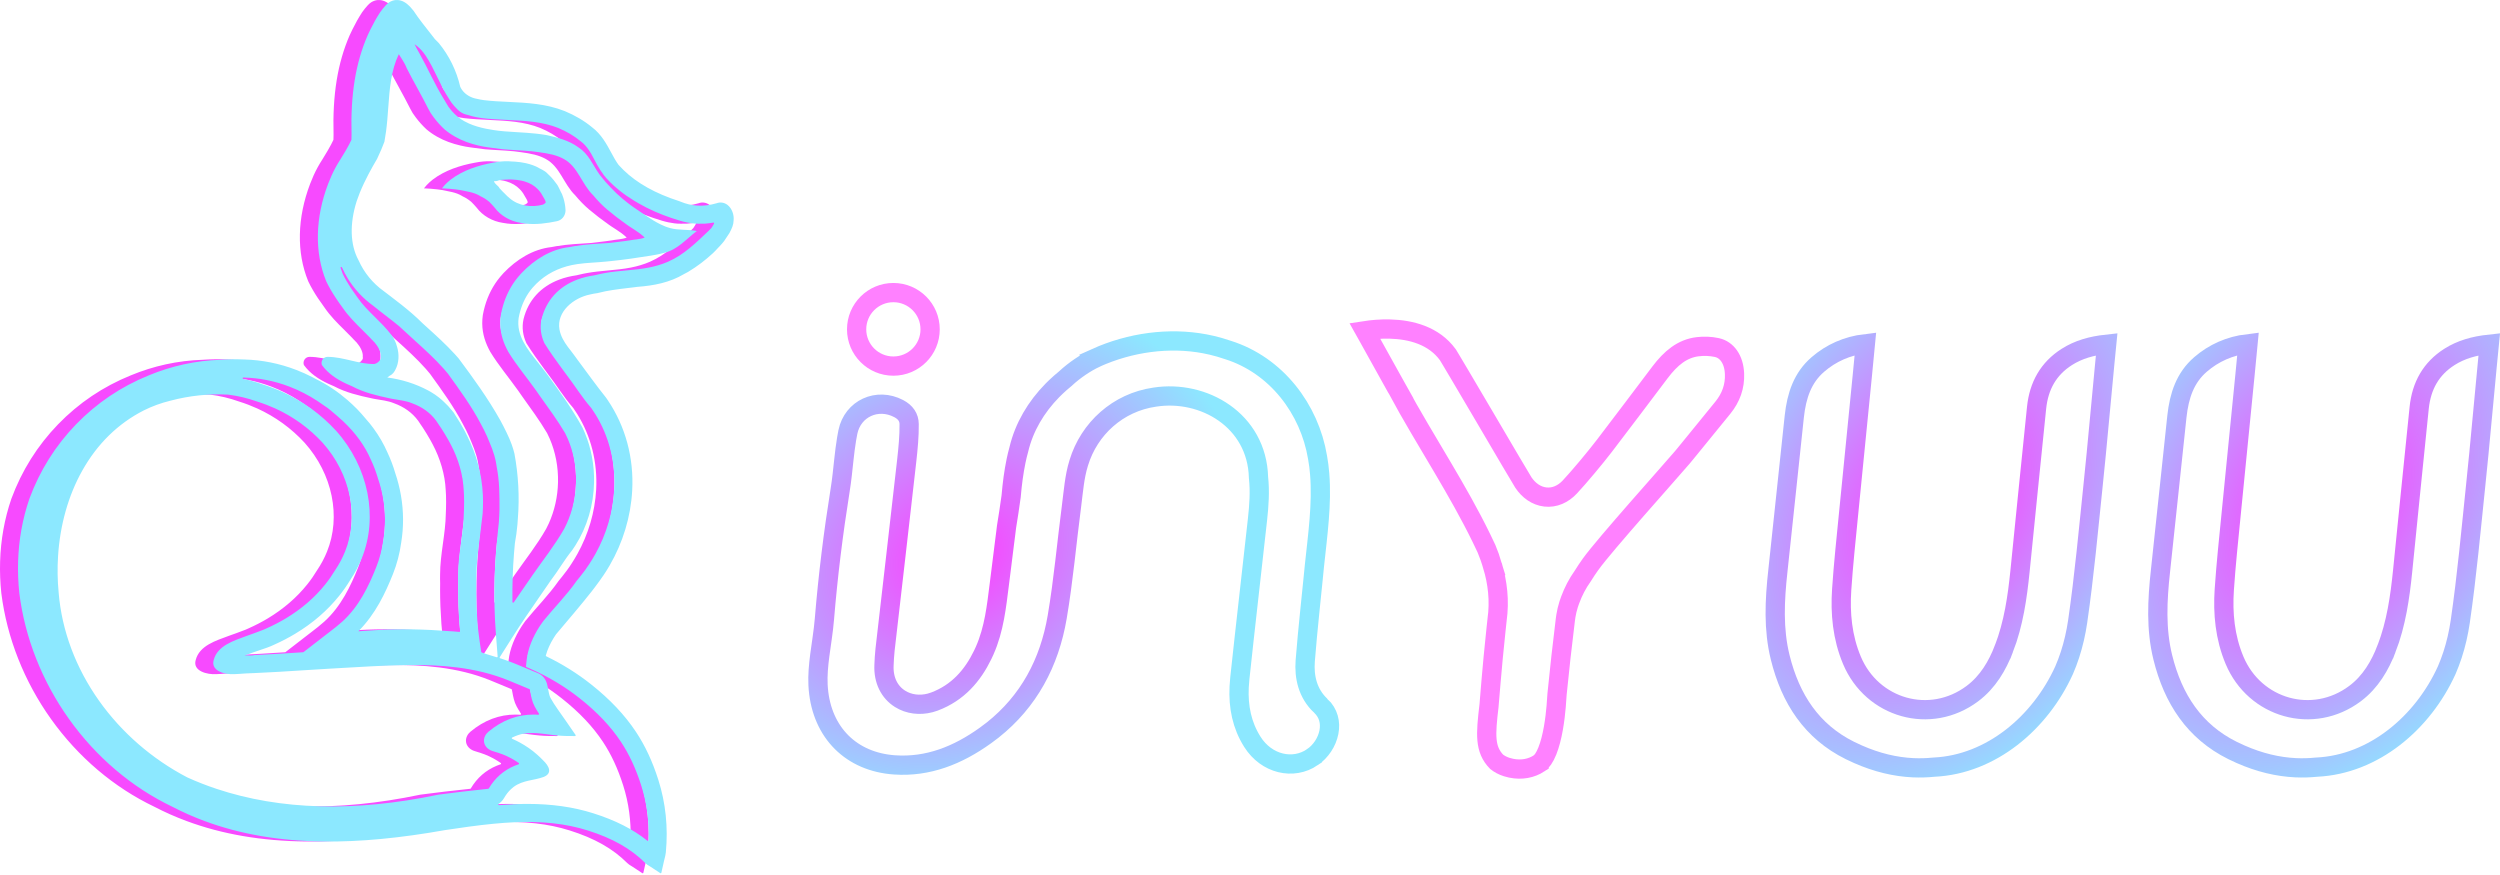
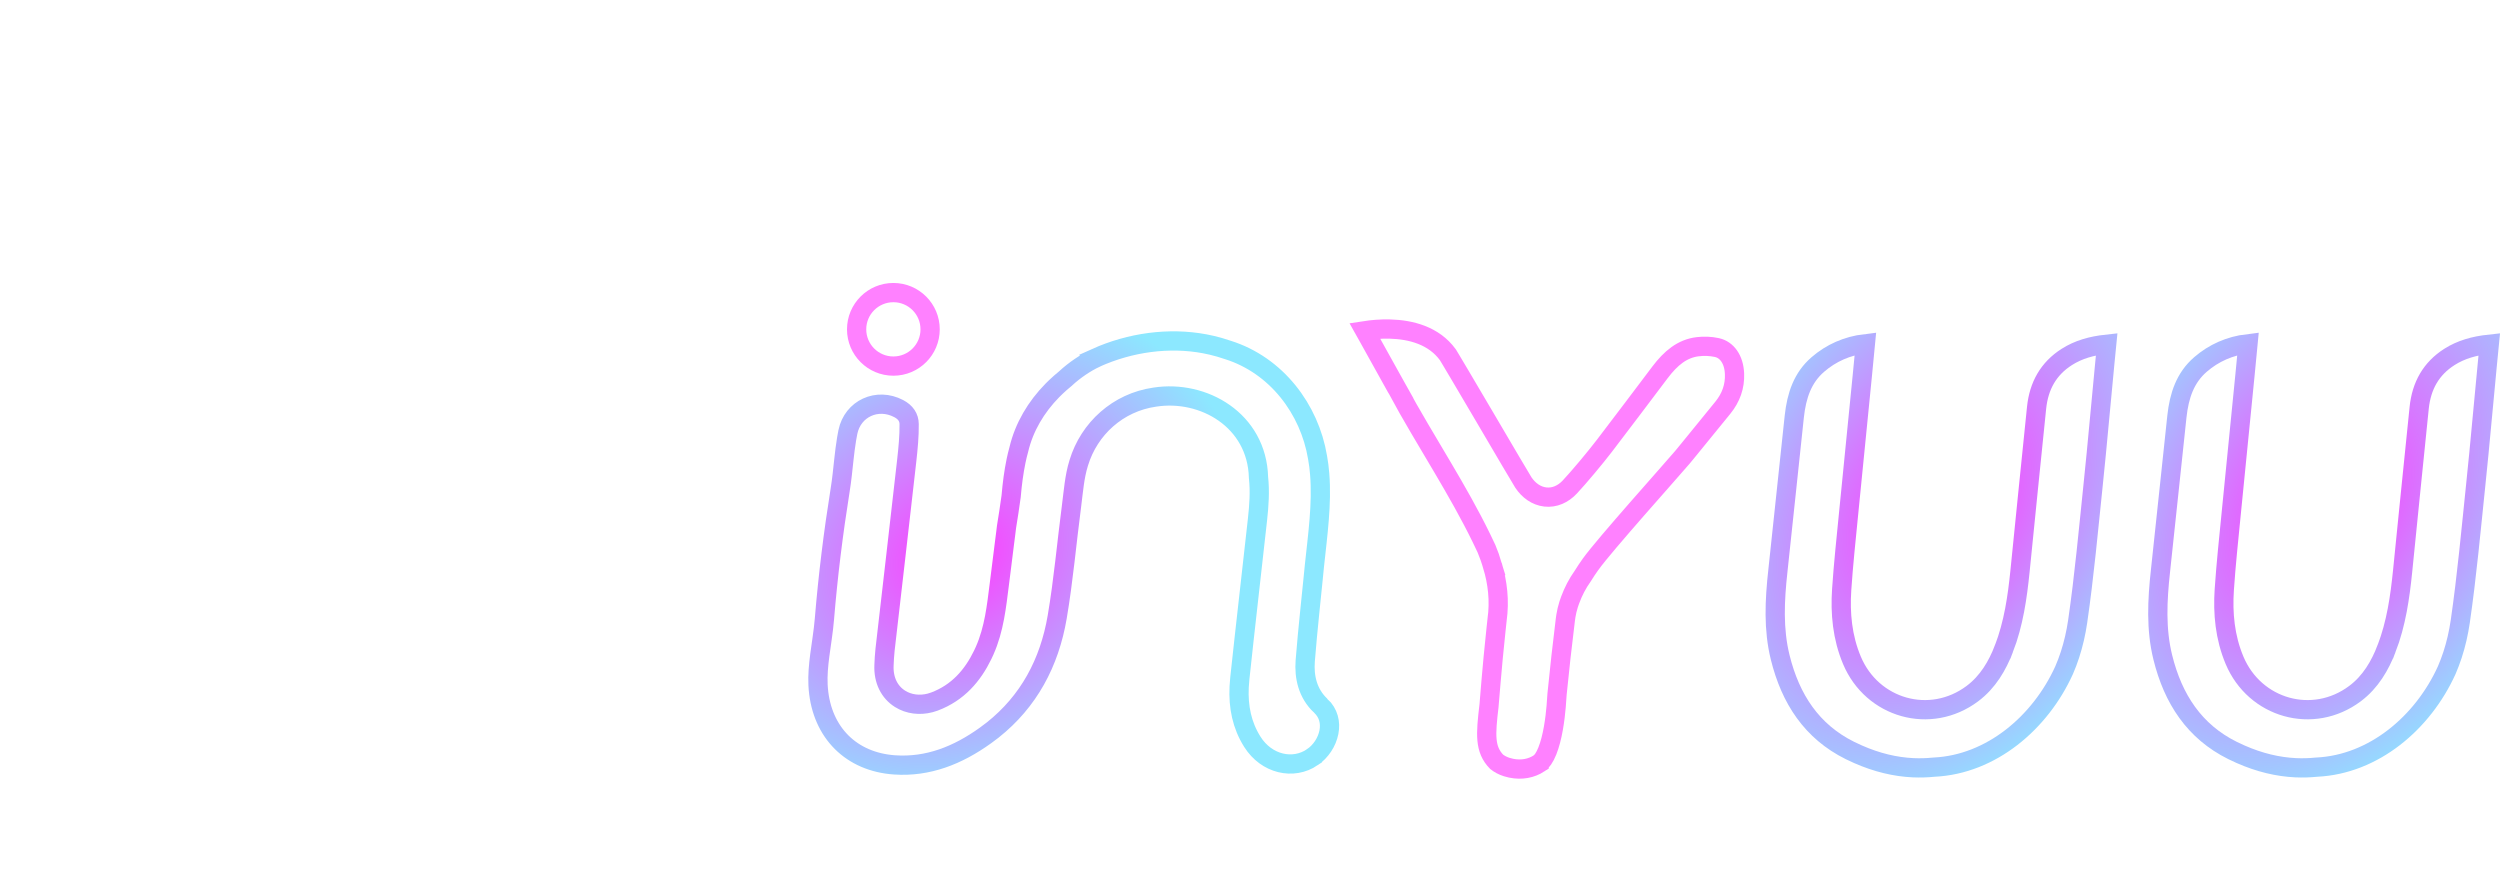
<svg xmlns="http://www.w3.org/2000/svg" width="140" height="49" viewBox="0 0 140 49" fill="none">
  <g clip-path="url(#clip0_11124_50709)">
-     <path d="M24.717 10.635C25.123 10.724 25.532 10.758 25.885 10.982C25.96 11.018 26.034 11.056 26.107 11.098C26.155 11.128 26.203 11.16 26.249 11.193C26.296 11.226 26.342 11.262 26.386 11.299C26.44 11.349 26.491 11.402 26.541 11.458C26.591 11.512 26.64 11.568 26.689 11.625C27.032 12.087 27.578 12.394 28.155 12.479C28.24 12.496 28.324 12.509 28.41 12.519C29.006 12.591 29.612 12.505 30.185 12.386C30.262 12.369 30.33 12.339 30.389 12.299C30.567 12.181 30.662 11.977 30.662 11.772C30.652 11.537 30.611 11.308 30.543 11.089C30.52 11.016 30.495 10.944 30.466 10.872C30.339 10.657 30.271 10.419 30.133 10.265C30.088 10.201 30.041 10.139 29.991 10.078C29.891 9.957 29.782 9.842 29.665 9.734C29.488 9.534 29.249 9.466 29.027 9.331C28.899 9.274 28.773 9.228 28.652 9.193C28.583 9.173 28.511 9.153 28.438 9.137L28.431 9.136C28.236 9.095 28.042 9.067 27.847 9.053C27.782 9.049 27.716 9.045 27.651 9.043C27.384 9.017 27.117 9.03 26.852 9.067C26.764 9.08 26.676 9.095 26.589 9.112C25.771 9.262 24.919 9.534 24.234 10.056C24.173 10.102 24.115 10.152 24.058 10.204C23.945 10.307 23.838 10.422 23.741 10.547C23.987 10.558 24.232 10.574 24.475 10.603C24.556 10.613 24.637 10.624 24.717 10.636V10.635ZM26.93 10.097C27.018 10.077 27.109 10.062 27.205 10.063C27.291 10.056 27.377 10.052 27.462 10.051C27.526 10.05 27.59 10.05 27.654 10.052C27.843 10.059 28.031 10.082 28.217 10.121C28.268 10.132 28.318 10.146 28.365 10.16C28.665 10.249 28.912 10.394 29.111 10.598C29.177 10.666 29.238 10.74 29.293 10.821C29.347 10.922 29.425 11.041 29.481 11.142C29.537 11.244 29.571 11.329 29.537 11.364C29.494 11.402 29.448 11.433 29.4 11.458C28.753 11.636 28.037 11.534 27.535 11.103C27.486 11.064 27.438 11.022 27.391 10.978C27.343 10.935 27.298 10.887 27.254 10.839C27.215 10.802 27.175 10.764 27.137 10.725C27.079 10.667 27.023 10.607 26.967 10.544C26.931 10.464 26.862 10.407 26.797 10.349C26.733 10.291 26.673 10.231 26.656 10.146C26.759 10.146 26.827 10.146 26.928 10.098L26.93 10.097Z" fill="#F74AFF" />
-     <path d="M39.733 11.476C39.554 11.339 39.326 11.305 39.124 11.381C39.123 11.381 39.123 11.381 39.122 11.382C38.398 11.593 37.729 11.56 37.077 11.283L37.033 11.266C36.867 11.213 36.702 11.156 36.542 11.097C35.286 10.631 34.333 10.021 33.631 9.233C33.629 9.231 33.629 9.23 33.627 9.229C33.481 9.03 33.354 8.795 33.219 8.546C32.96 8.065 32.666 7.52 32.15 7.129C31.929 6.947 31.687 6.777 31.429 6.625C31.303 6.551 31.171 6.479 31.038 6.413C30.907 6.348 30.77 6.286 30.631 6.228L30.625 6.225C29.572 5.806 28.498 5.756 27.459 5.706C26.988 5.684 26.543 5.663 26.098 5.609C26.028 5.6 25.962 5.589 25.898 5.577C25.835 5.565 25.774 5.552 25.716 5.538C25.378 5.483 25.061 5.308 24.866 5.035C24.827 4.98 24.793 4.922 24.765 4.859C24.561 3.974 24.151 3.123 23.559 2.406C23.491 2.331 23.419 2.258 23.344 2.188C23.286 2.113 23.227 2.038 23.169 1.963C22.817 1.515 22.457 1.07 22.143 0.594C22.078 0.513 22.013 0.436 21.947 0.367C21.745 0.16 21.525 0.019 21.264 0.002C21.119 -0.008 20.84 0.019 20.591 0.3C20.485 0.415 20.383 0.541 20.288 0.674L20.277 0.691C20.083 0.988 19.904 1.305 19.744 1.633C19.693 1.732 19.644 1.837 19.587 1.963L19.583 1.97C18.905 3.526 18.617 5.302 18.679 7.555C18.676 7.644 18.674 7.734 18.672 7.823C18.672 7.829 18.671 7.834 18.668 7.839C18.63 7.921 18.588 8.005 18.541 8.094C18.484 8.202 18.419 8.318 18.343 8.448C18.261 8.588 18.174 8.732 18.088 8.871L18.055 8.925C17.873 9.203 17.707 9.505 17.562 9.824C17.496 9.972 17.431 10.128 17.369 10.29C16.64 12.199 16.6 14.136 17.257 15.742L17.269 15.77C17.343 15.925 17.428 16.084 17.522 16.245C17.606 16.392 17.702 16.544 17.804 16.698C17.914 16.864 18.031 17.03 18.162 17.207C18.496 17.7 18.893 18.093 19.278 18.472C19.428 18.62 19.574 18.764 19.711 18.909C19.746 18.946 19.779 18.982 19.813 19.019C20.031 19.214 20.259 19.526 20.308 19.816C20.317 19.874 20.32 19.931 20.314 19.987C20.35 20.122 20.248 20.19 20.161 20.284C20.101 20.335 20.031 20.367 19.954 20.385C19.054 20.394 18.236 19.986 17.338 19.984C17.213 19.982 17.114 20.045 17.055 20.134C16.997 20.223 16.979 20.337 17.018 20.442C17.372 20.929 17.855 21.241 18.382 21.488C18.488 21.537 18.595 21.584 18.703 21.629C19.366 21.982 20.083 22.151 20.802 22.304C20.854 22.315 20.905 22.325 20.956 22.336C21.339 22.404 21.715 22.438 22.058 22.579C22.133 22.606 22.207 22.636 22.28 22.667C22.789 22.892 23.232 23.241 23.54 23.746C23.586 23.812 23.632 23.879 23.677 23.946C23.823 24.172 23.967 24.404 24.101 24.644C24.146 24.724 24.19 24.804 24.232 24.886C24.647 25.673 24.919 26.558 24.96 27.444C24.967 27.544 24.972 27.644 24.976 27.744C24.985 27.993 24.983 28.243 24.976 28.495C24.973 28.579 24.97 28.664 24.966 28.748C24.953 29.895 24.647 31.019 24.645 32.176C24.643 32.258 24.642 32.339 24.643 32.42C24.643 32.502 24.645 32.583 24.648 32.665C24.646 32.784 24.645 32.904 24.645 33.026C24.645 33.631 24.67 34.266 24.718 34.933V34.939C24.728 35.051 24.739 35.162 24.75 35.274C24.753 35.297 24.755 35.32 24.757 35.343C24.76 35.368 24.739 35.389 24.714 35.387C24.601 35.376 24.489 35.366 24.377 35.358C22.689 35.229 21.32 35.207 20.07 35.286L19.111 35.348C19.094 35.349 19.076 35.349 19.059 35.351C20.019 34.392 20.577 33.2 20.997 32.147C21.219 31.591 21.374 31 21.458 30.388C21.602 29.518 21.598 28.63 21.445 27.746C21.372 27.324 21.264 26.901 21.124 26.489C21.01 26.095 20.863 25.707 20.688 25.336C20.483 24.865 20.22 24.411 19.902 23.979C19.838 23.892 19.773 23.806 19.705 23.722C19.396 23.357 19.089 22.983 18.717 22.644C18.631 22.562 18.543 22.484 18.454 22.406C17.919 21.942 17.331 21.545 16.688 21.229C16.616 21.189 16.544 21.151 16.472 21.114C16.18 20.964 15.878 20.829 15.576 20.713C14.639 20.352 13.661 20.157 12.668 20.131C12.228 20.111 11.781 20.117 11.34 20.148C10.65 20.17 9.955 20.256 9.277 20.405C8.612 20.551 7.956 20.758 7.325 21.02C5.778 21.646 4.408 22.568 3.253 23.761C2.098 24.954 1.218 26.357 0.638 27.927L0.634 27.939C0.253 29.051 0.042 30.23 0.006 31.444C-0.012 32.028 0.011 32.624 0.074 33.217L0.075 33.226C0.389 35.719 1.351 38.155 2.858 40.267C4.378 42.398 6.378 44.096 8.644 45.178C9.221 45.479 9.829 45.748 10.449 45.978C12.452 46.721 14.639 47.096 17.136 47.124C19.152 47.147 21.372 46.938 23.924 46.484C24.359 46.419 24.785 46.356 25.218 46.297C26.25 46.158 27.047 46.08 27.803 46.046C29.362 45.976 30.703 46.126 31.902 46.505C33.295 46.944 34.319 47.524 35.126 48.33C35.197 48.4 35.268 48.443 35.331 48.481C35.352 48.494 35.377 48.508 35.406 48.527L35.968 48.896C35.991 48.911 36.023 48.899 36.029 48.871L36.176 48.216C36.187 48.166 36.199 48.119 36.21 48.075C36.238 47.968 36.266 47.857 36.278 47.732C36.411 46.331 36.27 44.965 35.859 43.673C35.531 42.641 35.121 41.763 34.608 40.988C33.977 40.038 33.155 39.166 32.094 38.324C31.325 37.715 30.481 37.187 29.58 36.751C29.563 36.742 29.554 36.722 29.558 36.704C29.649 36.37 29.804 36.041 29.987 35.742C30.032 35.667 30.08 35.594 30.128 35.524C30.798 34.724 31.479 33.941 32.134 33.108C32.19 33.036 32.246 32.963 32.301 32.89C32.467 32.671 32.628 32.449 32.785 32.219C32.904 32.041 33.018 31.861 33.125 31.677C33.874 30.39 34.315 28.945 34.395 27.47C34.495 25.635 34.015 23.877 33.032 22.418C32.999 22.369 32.965 22.32 32.932 22.272C32.385 21.589 31.873 20.873 31.33 20.143C31.27 20.061 31.21 19.978 31.15 19.896C31.089 19.814 31.028 19.733 30.967 19.652C30.909 19.58 30.852 19.507 30.797 19.433C30.577 19.137 30.389 18.822 30.321 18.447C30.15 17.46 31.105 16.676 32.04 16.49C32.164 16.459 32.294 16.435 32.425 16.418L32.457 16.414L32.488 16.405C33.024 16.264 33.584 16.198 34.177 16.126C34.261 16.116 34.346 16.106 34.431 16.096C34.517 16.086 34.602 16.075 34.687 16.064C35.606 15.995 36.492 15.825 37.291 15.351C37.37 15.312 37.446 15.271 37.521 15.228C38.045 14.914 38.488 14.573 38.917 14.178C38.965 14.132 39.012 14.085 39.059 14.036C39.105 13.988 39.151 13.939 39.196 13.888C39.232 13.852 39.267 13.816 39.301 13.78C39.389 13.685 39.472 13.591 39.546 13.495L39.84 13.051C39.902 12.939 39.955 12.824 40.002 12.707L40.006 12.697C40.048 12.583 40.071 12.467 40.072 12.353C40.072 12.352 40.072 12.352 40.072 12.351C40.112 12.026 39.972 11.66 39.732 11.476H39.733ZM18.96 11.281C19.012 11.124 19.072 10.963 19.137 10.802C19.43 10.075 19.825 9.378 20.096 8.916L20.117 8.878C20.203 8.697 20.279 8.53 20.348 8.367C20.404 8.235 20.456 8.102 20.504 7.974L20.518 7.935C20.518 7.935 20.52 7.931 20.52 7.928L20.527 7.888C20.556 7.722 20.584 7.553 20.61 7.365C20.669 6.924 20.702 6.476 20.733 6.042C20.811 4.972 20.885 3.953 21.324 3.036C21.333 3.05 21.343 3.064 21.352 3.078C21.463 3.249 21.568 3.41 21.654 3.573C21.7 3.658 21.736 3.736 21.765 3.813C22.138 4.554 22.581 5.302 22.972 6.083C23.018 6.166 23.064 6.248 23.109 6.331C23.165 6.414 23.223 6.495 23.283 6.575C23.462 6.814 23.661 7.036 23.879 7.239C23.969 7.315 24.064 7.389 24.162 7.457C24.261 7.527 24.365 7.591 24.473 7.652C24.891 7.891 25.33 8.044 25.783 8.149C25.873 8.17 25.964 8.19 26.056 8.207C26.418 8.273 26.793 8.308 27.173 8.361C27.234 8.366 27.295 8.37 27.355 8.374C27.416 8.379 27.477 8.383 27.538 8.387C27.659 8.395 27.78 8.402 27.9 8.409C28.051 8.418 28.201 8.427 28.35 8.437C28.499 8.448 28.646 8.459 28.79 8.473C29.289 8.54 29.823 8.592 30.286 8.772C30.378 8.809 30.468 8.85 30.555 8.898C31.362 9.329 31.567 10.317 32.209 10.934C32.269 11.005 32.33 11.076 32.392 11.147C32.643 11.426 32.915 11.687 33.223 11.92C33.317 11.999 33.412 12.076 33.51 12.151C33.636 12.249 33.773 12.35 33.916 12.451L33.946 12.471C34.311 12.761 34.754 12.965 35.095 13.305C34.822 13.408 34.515 13.408 34.251 13.461C34.158 13.475 34.063 13.488 33.97 13.501C33.782 13.526 33.595 13.549 33.407 13.571C33.314 13.582 33.219 13.594 33.126 13.605C32.465 13.649 31.806 13.678 31.161 13.785C31.069 13.8 30.976 13.817 30.885 13.836C29.845 13.952 28.924 14.531 28.199 15.29C28.129 15.365 28.061 15.441 27.997 15.52C27.609 15.991 27.326 16.537 27.152 17.152C27.108 17.308 27.07 17.471 27.04 17.635L27.037 17.654C26.946 18.29 27.059 18.843 27.275 19.34C27.329 19.464 27.39 19.585 27.455 19.703C27.92 20.464 28.499 21.146 29.011 21.867C29.089 21.98 29.167 22.091 29.246 22.203C29.719 22.871 30.21 23.531 30.638 24.255C30.69 24.358 30.74 24.462 30.785 24.569C31.106 25.315 31.267 26.144 31.249 27C31.232 27.815 31.053 28.602 30.733 29.313C30.687 29.414 30.638 29.514 30.586 29.612C30.083 30.501 29.435 31.318 28.838 32.172C28.79 32.242 28.742 32.312 28.693 32.382C28.597 32.521 28.502 32.659 28.408 32.795C28.188 33.113 27.974 33.423 27.762 33.734C27.739 33.767 27.689 33.751 27.688 33.713C27.674 32.812 27.704 31.897 27.777 30.974C27.791 30.789 27.807 30.604 27.826 30.418C27.89 30.074 27.937 29.73 27.966 29.386C27.977 29.271 27.984 29.156 27.991 29.04C28.089 27.819 28.021 26.593 27.8 25.404C27.78 25.317 27.756 25.23 27.731 25.145C27.706 25.06 27.677 24.976 27.647 24.892C27.606 24.78 27.562 24.67 27.515 24.56C27.412 24.326 27.301 24.098 27.186 23.873C27.128 23.76 27.069 23.648 27.009 23.538C26.317 22.303 25.499 21.179 24.676 20.073C24.605 19.991 24.534 19.911 24.461 19.832C23.953 19.277 23.396 18.773 22.849 18.279C22.782 18.218 22.715 18.157 22.647 18.096C21.919 17.365 21.066 16.753 20.259 16.133C20.186 16.072 20.115 16.01 20.046 15.945C19.771 15.687 19.533 15.396 19.335 15.076C19.24 14.921 19.153 14.758 19.078 14.591L19.062 14.559C18.601 13.704 18.564 12.539 18.961 11.281H18.96ZM24.396 23.104C24.363 23.062 24.329 23.021 24.295 22.98C24.227 22.897 24.158 22.815 24.084 22.735C24.01 22.656 23.934 22.579 23.852 22.505C23.762 22.419 23.67 22.337 23.574 22.261C23.43 22.147 23.28 22.044 23.122 21.952C23.069 21.921 23.017 21.891 22.962 21.863C22.259 21.486 21.465 21.242 20.681 21.14C20.874 20.974 20.883 21.043 21.026 20.873C21.068 20.823 21.099 20.766 21.129 20.71C21.341 20.318 21.353 19.841 21.227 19.42C21.21 19.354 21.19 19.291 21.168 19.23C21.1 19.047 21.01 18.884 20.898 18.743C20.621 18.379 20.3 18.061 19.989 17.755C19.621 17.392 19.273 17.049 18.995 16.635L18.982 16.616C18.86 16.452 18.748 16.292 18.648 16.141C18.557 16.004 18.472 15.868 18.398 15.739C18.32 15.606 18.25 15.476 18.189 15.348C18.189 15.347 18.189 15.346 18.188 15.345C18.142 15.232 18.101 15.117 18.063 15C18.049 14.954 18.115 14.926 18.137 14.97C18.146 14.987 18.156 15.005 18.165 15.022C18.256 15.222 18.36 15.418 18.475 15.604C18.839 16.195 19.313 16.704 19.882 17.116C20.004 17.217 20.136 17.321 20.306 17.453C20.396 17.523 20.486 17.592 20.577 17.662C20.724 17.776 20.877 17.893 21.024 18.009C21.143 18.104 21.252 18.192 21.354 18.276C21.355 18.276 21.355 18.277 21.356 18.278C21.627 18.534 21.904 18.785 22.171 19.027C22.766 19.565 23.34 20.085 23.841 20.65C23.924 20.744 24.006 20.84 24.084 20.937C24.749 21.861 25.397 22.746 25.923 23.747C25.985 23.861 26.045 23.976 26.103 24.092C26.218 24.324 26.324 24.56 26.418 24.802C26.464 24.909 26.508 25.017 26.548 25.127C26.64 25.373 26.716 25.625 26.766 25.886C26.783 25.973 26.797 26.061 26.807 26.15C26.965 26.935 26.965 27.751 26.963 28.537C26.96 28.662 26.954 28.788 26.948 28.913C26.943 29.017 26.937 29.121 26.93 29.225C26.829 30.204 26.727 31.157 26.697 32.146C26.692 32.286 26.688 32.426 26.685 32.566C26.661 33.542 26.686 34.507 26.758 35.452L26.86 36.765C26.861 36.793 26.835 36.814 26.809 36.806C26.454 36.702 25.946 36.547 25.942 36.521L25.849 35.901C25.813 35.654 25.781 35.409 25.757 35.173C25.746 35.069 25.737 34.964 25.728 34.859C25.683 34.233 25.659 33.638 25.658 33.071C25.658 32.957 25.658 32.844 25.66 32.733C25.638 31.396 25.876 30.102 26.02 28.768C26.027 28.653 26.032 28.537 26.036 28.421C26.039 28.304 26.041 28.188 26.041 28.072C26.04 27.955 26.037 27.839 26.032 27.723C25.979 26.56 25.672 25.436 25.163 24.429C25.114 24.329 25.064 24.229 25.011 24.129C24.854 23.83 24.68 23.54 24.494 23.261C24.456 23.197 24.423 23.143 24.399 23.105L24.396 23.104ZM12.622 21.141C12.622 21.141 12.625 21.141 12.627 21.141H12.637C13.516 21.163 14.382 21.336 15.212 21.656C15.48 21.76 15.748 21.879 16.009 22.013C16.267 22.145 16.522 22.294 16.769 22.456C16.891 22.536 17.013 22.62 17.133 22.707C17.418 22.882 17.622 23.086 17.863 23.283C17.98 23.383 18.09 23.48 18.195 23.579C18.896 24.237 19.424 24.965 19.762 25.746L19.768 25.761C19.924 26.09 20.054 26.433 20.155 26.783L20.162 26.805C20.287 27.17 20.383 27.545 20.447 27.92C20.581 28.694 20.584 29.471 20.459 30.232L20.457 30.246C20.383 30.778 20.248 31.293 20.056 31.774C19.648 32.797 19.103 33.958 18.161 34.81C17.93 35.019 17.681 35.21 17.418 35.412C17.356 35.459 17.293 35.507 17.232 35.555L15.988 36.518C15.982 36.523 15.974 36.525 15.966 36.526C15.912 36.529 15.859 36.533 15.805 36.536C15.064 36.584 14.302 36.633 13.545 36.669C13.45 36.673 13.356 36.677 13.262 36.681C13.165 36.707 13.075 36.711 12.982 36.709C12.89 36.707 12.796 36.698 12.694 36.698C12.83 36.664 13.001 36.596 13.145 36.542C13.258 36.503 13.373 36.464 13.486 36.427C13.805 36.321 14.106 36.221 14.354 36.099C14.759 35.918 15.151 35.714 15.52 35.492C16.497 34.906 17.328 34.188 17.992 33.358C18.22 33.074 18.429 32.773 18.615 32.465C18.868 32.087 19.081 31.685 19.247 31.272C20.189 28.953 19.625 26.148 17.811 24.122L17.807 24.117C16.964 23.201 15.962 22.475 14.828 21.957C14.465 21.791 14.087 21.647 13.703 21.527C13.346 21.4 12.982 21.297 12.612 21.219C12.564 21.209 12.572 21.138 12.621 21.14L12.622 21.141ZM26.364 44.151C26.358 44.162 26.348 44.169 26.336 44.17C26.326 44.172 26.314 44.174 26.299 44.176C25.887 44.219 25.401 44.272 24.922 44.328C24.412 44.387 23.96 44.443 23.541 44.501L23.506 44.508C18.863 45.479 14.696 45.368 11.118 44.176C10.561 43.991 10.012 43.776 9.487 43.538C9.487 43.538 9.486 43.537 9.485 43.537C7.517 42.513 5.807 41.029 4.539 39.242C3.233 37.402 2.45 35.311 2.277 33.193V33.186C2.211 32.508 2.2 31.823 2.242 31.148C2.351 29.402 2.819 27.748 3.594 26.363C4.437 24.858 5.597 23.721 7.039 22.985C7.514 22.748 8.017 22.564 8.536 22.439L8.547 22.436C9.067 22.297 9.603 22.199 10.142 22.142C10.676 22.086 11.219 22.072 11.756 22.099C11.757 22.099 11.758 22.099 11.76 22.099C12.309 22.166 12.852 22.294 13.374 22.481L13.394 22.488C13.741 22.596 14.083 22.727 14.409 22.875C15.419 23.336 16.312 23.983 17.062 24.798C18.619 26.538 19.11 28.93 18.312 30.894C18.169 31.248 17.987 31.591 17.77 31.913L17.756 31.935C17.592 32.209 17.407 32.476 17.204 32.728C16.615 33.464 15.874 34.103 15.001 34.628C14.664 34.83 14.306 35.016 13.935 35.181L13.916 35.19C13.823 35.236 13.708 35.282 13.579 35.328C13.46 35.376 13.338 35.422 13.211 35.466C13.086 35.512 12.958 35.556 12.829 35.602C12.082 35.88 11.162 36.153 10.957 36.97C10.786 37.583 11.605 37.787 12.12 37.752C12.216 37.749 12.317 37.743 12.42 37.736C12.624 37.721 12.827 37.705 13.018 37.701C13.115 37.697 13.21 37.693 13.306 37.689C14.165 37.653 15.032 37.597 15.872 37.543C16.383 37.51 16.912 37.476 17.431 37.447C17.722 37.431 18.012 37.414 18.302 37.397C19.268 37.34 20.266 37.282 21.244 37.255C22.915 37.208 24.875 37.242 26.752 37.843C27.198 37.985 27.628 38.167 28.084 38.359C28.266 38.436 28.453 38.516 28.641 38.591C28.653 38.596 28.663 38.607 28.665 38.62C28.667 38.626 28.668 38.633 28.669 38.64C28.677 38.682 28.685 38.724 28.693 38.766C28.738 39.015 28.79 39.299 28.933 39.563C29.008 39.701 29.089 39.834 29.172 39.963C29.19 39.991 29.169 40.027 29.136 40.025C29.051 40.019 28.966 40.016 28.883 40.016C27.962 40.012 27.11 40.334 26.342 40.978C26.198 41.098 26.059 41.317 26.101 41.566C26.137 41.777 26.296 41.955 26.527 42.042C26.612 42.074 26.696 42.098 26.77 42.12C26.805 42.13 26.84 42.14 26.874 42.151C27.226 42.262 27.557 42.416 27.863 42.609C27.924 42.648 27.984 42.688 28.044 42.73C28.07 42.749 28.063 42.79 28.033 42.8C27.961 42.824 27.89 42.851 27.821 42.879C27.202 43.135 26.715 43.56 26.366 44.15L26.364 44.151ZM38.978 12.522C38.934 12.607 38.882 12.692 38.822 12.776C38.822 12.776 38.756 12.843 38.656 12.943C37.978 13.586 37.296 14.267 36.404 14.655C36.319 14.693 36.232 14.727 36.143 14.759C35.967 14.823 35.788 14.877 35.605 14.922C35.514 14.945 35.422 14.965 35.329 14.983C34.516 15.144 33.664 15.144 32.862 15.292C32.795 15.304 32.729 15.317 32.662 15.33C32.529 15.357 32.396 15.387 32.264 15.421C32.263 15.421 32.261 15.421 32.26 15.421C32.104 15.443 31.95 15.472 31.8 15.509C31.636 15.549 31.475 15.599 31.324 15.656C30.276 16.051 29.582 16.815 29.32 17.863L29.317 17.876C29.266 18.104 29.256 18.338 29.287 18.57C29.314 18.777 29.374 18.985 29.464 19.186L29.477 19.215C29.477 19.215 29.479 19.218 29.479 19.22L29.496 19.247C29.792 19.72 30.125 20.184 30.457 20.635C30.523 20.725 30.589 20.815 30.656 20.905C31.157 21.553 31.567 22.234 32.103 22.849C32.18 22.958 32.253 23.069 32.323 23.181C33.095 24.419 33.468 25.884 33.386 27.414C33.317 28.672 32.953 29.908 32.335 31.02C32.232 31.206 32.122 31.387 32.006 31.565C31.847 31.817 31.666 32.056 31.478 32.291C31.415 32.369 31.351 32.446 31.288 32.524C30.73 33.326 30.014 34.041 29.416 34.779C29.352 34.866 29.289 34.955 29.23 35.046C28.816 35.676 28.548 36.357 28.482 36.975L28.446 37.311C28.445 37.328 28.454 37.345 28.47 37.352L28.779 37.49C29.75 37.923 30.654 38.469 31.466 39.114C32.444 39.889 33.195 40.684 33.766 41.545C34.227 42.241 34.597 43.036 34.897 43.978C35.21 44.96 35.349 45.992 35.312 47.053C35.31 47.086 35.272 47.103 35.247 47.083C34.429 46.429 33.445 45.932 32.209 45.542C31.099 45.191 29.888 45.019 28.528 45.019C28.277 45.019 28.021 45.025 27.759 45.037C27.492 45.049 27.221 45.066 26.937 45.089C26.895 45.092 26.877 45.038 26.912 45.015C27.026 44.942 27.135 44.836 27.224 44.682C27.333 44.493 27.46 44.331 27.605 44.195C27.653 44.149 27.704 44.106 27.757 44.066C28.276 43.679 28.89 43.713 29.436 43.509C29.947 43.305 29.742 42.896 29.401 42.574C29.351 42.522 29.3 42.471 29.248 42.422C29.19 42.366 29.132 42.312 29.072 42.259C28.754 41.976 28.446 41.772 28.102 41.581C28.033 41.543 27.962 41.507 27.891 41.473C27.82 41.438 27.748 41.405 27.676 41.374C27.644 41.361 27.643 41.316 27.674 41.301C27.73 41.274 27.788 41.248 27.845 41.225C27.902 41.201 27.96 41.18 28.019 41.161C28.719 40.92 29.469 41.125 30.211 41.187C30.293 41.194 30.375 41.2 30.458 41.205C30.622 41.215 30.788 41.219 30.955 41.216C31.088 41.218 31.19 41.22 31.19 41.22C31.222 41.221 31.242 41.184 31.223 41.157C31.223 41.157 31.166 41.074 31.088 40.963C30.833 40.58 30.561 40.205 30.306 39.837C30.276 39.794 30.246 39.751 30.217 39.709C30.071 39.498 29.934 39.295 29.82 39.083C29.754 38.961 29.721 38.778 29.685 38.585C29.677 38.539 29.668 38.493 29.66 38.449C29.628 38.29 29.547 37.869 29.096 37.689C28.89 37.606 28.679 37.517 28.475 37.431C28.019 37.238 27.547 37.038 27.058 36.882C27.038 36.876 27.019 36.869 27 36.864C26.975 36.856 26.964 36.827 26.978 36.804L27.688 35.682C28.199 34.873 28.704 34.143 29.239 33.369C29.381 33.163 29.526 32.954 29.672 32.741C29.721 32.669 29.77 32.598 29.819 32.526C30.253 31.965 30.594 31.352 31.027 30.822C31.091 30.731 31.153 30.639 31.212 30.546C31.866 29.517 32.232 28.297 32.258 27.022C32.279 26.046 32.1 25.098 31.741 24.238C31.696 24.13 31.649 24.024 31.598 23.919C31.02 22.882 30.339 21.929 29.668 21.011C29.591 20.908 29.512 20.804 29.434 20.703C29.385 20.64 29.335 20.576 29.285 20.513C29.236 20.45 29.185 20.388 29.136 20.326C28.5 19.533 27.9 18.784 28.035 17.806C28.059 17.675 28.089 17.548 28.124 17.426C28.266 16.921 28.495 16.486 28.816 16.112C28.88 16.037 28.947 15.966 29.019 15.896C29.571 15.348 30.253 15.007 31.01 14.845C31.118 14.823 31.225 14.804 31.332 14.788C31.866 14.71 32.408 14.703 32.93 14.648C33.025 14.64 33.119 14.63 33.212 14.62C33.963 14.544 34.699 14.433 35.432 14.316C35.527 14.301 35.621 14.285 35.715 14.267C35.793 14.252 35.871 14.237 35.949 14.219C36.026 14.201 36.103 14.182 36.178 14.161C36.92 13.994 37.432 13.381 38.011 12.938C37.5 12.836 36.989 12.904 36.516 12.772C36.424 12.747 36.333 12.715 36.243 12.681C36.153 12.646 36.064 12.606 35.977 12.563C35.452 12.307 34.974 11.934 34.485 11.615C34.422 11.571 34.361 11.527 34.302 11.483C34.243 11.439 34.186 11.396 34.13 11.353C34.022 11.269 33.916 11.183 33.813 11.095C33.71 11.007 33.61 10.916 33.512 10.824C33.3 10.618 33.096 10.408 32.905 10.189C32.841 10.116 32.779 10.041 32.719 9.967C32.284 9.466 32.079 8.819 31.573 8.392C31.503 8.336 31.431 8.284 31.358 8.235C30.851 7.866 30.204 7.696 29.574 7.561C29.393 7.53 29.212 7.505 29.031 7.485C28.669 7.445 28.308 7.424 27.961 7.403C27.485 7.375 27.035 7.349 26.618 7.281L26.611 7.279C26.471 7.258 26.335 7.234 26.209 7.209C25.846 7.134 25.531 7.039 25.256 6.918C25.164 6.878 25.077 6.834 24.994 6.788C24.72 6.639 24.492 6.443 24.295 6.217C24.229 6.142 24.166 6.063 24.107 5.982C24.065 5.913 24.023 5.845 23.982 5.775C23.941 5.706 23.899 5.637 23.859 5.568C23.334 4.725 22.959 3.839 22.471 2.971C22.425 2.891 22.379 2.81 22.335 2.728C22.29 2.646 22.248 2.563 22.208 2.477C22.4 2.605 22.558 2.762 22.695 2.934C22.741 2.991 22.784 3.051 22.826 3.111C23.333 3.873 23.64 4.793 24.135 5.532C24.176 5.6 24.219 5.668 24.263 5.734C24.316 5.807 24.373 5.878 24.435 5.944C24.679 6.208 24.827 6.369 25.21 6.443C25.294 6.471 25.381 6.496 25.472 6.519C25.625 6.557 25.787 6.588 25.965 6.612L25.974 6.614C26.456 6.672 26.942 6.695 27.412 6.717C28.411 6.765 29.354 6.809 30.248 7.164C30.365 7.213 30.479 7.265 30.589 7.319C30.701 7.375 30.812 7.435 30.917 7.497C31.131 7.623 31.332 7.764 31.514 7.916L31.534 7.931C31.706 8.06 31.848 8.226 31.974 8.415C32.017 8.477 32.058 8.542 32.097 8.609C32.318 9.024 32.522 9.432 32.804 9.807C32.848 9.863 32.894 9.918 32.941 9.971C33.081 10.13 33.231 10.274 33.379 10.411C33.472 10.494 33.568 10.576 33.667 10.656C33.928 10.866 34.21 11.062 34.512 11.245C34.588 11.291 34.664 11.336 34.742 11.38C35.325 11.722 35.944 11.987 36.59 12.206C36.751 12.26 36.915 12.312 37.08 12.362C37.138 12.379 37.197 12.395 37.255 12.41C37.314 12.424 37.372 12.438 37.43 12.451C37.672 12.497 37.876 12.532 38.129 12.528C38.245 12.532 38.36 12.53 38.476 12.524C38.552 12.518 38.628 12.511 38.705 12.501C38.781 12.492 38.858 12.48 38.936 12.466C38.969 12.459 38.994 12.494 38.979 12.524L38.978 12.522Z" fill="#F74AFF" />
-   </g>
+     </g>
  <g clip-path="url(#clip1_11124_50709)">
    <path d="M25.725 10.635C26.131 10.724 26.54 10.758 26.894 10.982C26.968 11.018 27.042 11.056 27.115 11.098C27.163 11.128 27.211 11.16 27.258 11.193C27.304 11.226 27.35 11.262 27.395 11.299C27.448 11.349 27.5 11.402 27.549 11.458C27.599 11.512 27.648 11.568 27.697 11.625C28.041 12.087 28.586 12.394 29.163 12.479C29.248 12.496 29.333 12.509 29.418 12.519C30.014 12.591 30.62 12.505 31.193 12.386C31.27 12.369 31.338 12.339 31.397 12.299C31.575 12.181 31.67 11.977 31.67 11.772C31.66 11.537 31.619 11.308 31.551 11.089C31.529 11.016 31.503 10.944 31.474 10.872C31.348 10.657 31.28 10.419 31.142 10.265C31.096 10.201 31.049 10.139 31 10.078C30.9 9.957 30.791 9.842 30.673 9.734C30.496 9.534 30.257 9.466 30.035 9.331C29.907 9.274 29.781 9.228 29.66 9.193C29.592 9.173 29.519 9.153 29.446 9.137L29.439 9.136C29.245 9.095 29.051 9.067 28.855 9.053C28.79 9.049 28.725 9.045 28.659 9.043C28.392 9.017 28.125 9.03 27.86 9.067C27.773 9.08 27.685 9.095 27.597 9.112C26.779 9.262 25.927 9.534 25.242 10.056C25.181 10.102 25.123 10.152 25.066 10.204C24.953 10.307 24.847 10.422 24.749 10.547C24.995 10.558 25.24 10.574 25.483 10.603C25.564 10.613 25.645 10.624 25.725 10.636V10.635ZM27.938 10.097C28.026 10.077 28.117 10.062 28.213 10.063C28.3 10.056 28.386 10.052 28.471 10.051C28.535 10.05 28.598 10.05 28.662 10.052C28.851 10.059 29.039 10.082 29.226 10.121C29.277 10.132 29.326 10.146 29.373 10.16C29.673 10.249 29.921 10.394 30.119 10.598C30.186 10.666 30.246 10.74 30.301 10.821C30.355 10.922 30.433 11.041 30.489 11.142C30.545 11.244 30.579 11.329 30.545 11.364C30.503 11.402 30.457 11.433 30.408 11.458C29.761 11.636 29.045 11.534 28.543 11.103C28.494 11.064 28.446 11.022 28.399 10.978C28.352 10.935 28.307 10.887 28.263 10.839C28.223 10.802 28.184 10.764 28.146 10.725C28.088 10.667 28.031 10.607 27.976 10.544C27.939 10.464 27.87 10.407 27.806 10.349C27.741 10.291 27.682 10.231 27.664 10.146C27.767 10.146 27.835 10.146 27.937 10.098L27.938 10.097Z" fill="#8CE8FF" />
    <path d="M40.741 11.476C40.562 11.339 40.334 11.305 40.132 11.381C40.132 11.381 40.131 11.381 40.13 11.382C39.407 11.593 38.737 11.56 38.085 11.283L38.041 11.266C37.875 11.213 37.71 11.156 37.551 11.097C36.294 10.631 35.342 10.021 34.639 9.233C34.638 9.231 34.637 9.23 34.636 9.229C34.489 9.03 34.362 8.795 34.228 8.546C33.968 8.065 33.674 7.52 33.158 7.129C32.938 6.947 32.695 6.777 32.437 6.625C32.311 6.551 32.179 6.479 32.046 6.413C31.915 6.348 31.779 6.286 31.64 6.228L31.633 6.225C30.581 5.806 29.506 5.756 28.468 5.706C27.996 5.684 27.551 5.663 27.107 5.609C27.037 5.6 26.97 5.589 26.907 5.577C26.843 5.565 26.783 5.552 26.725 5.538C26.386 5.483 26.069 5.308 25.875 5.035C25.836 4.98 25.801 4.922 25.773 4.859C25.569 3.974 25.16 3.123 24.568 2.406C24.499 2.331 24.428 2.258 24.352 2.188C24.294 2.113 24.235 2.038 24.177 1.963C23.826 1.515 23.465 1.07 23.151 0.594C23.087 0.513 23.022 0.436 22.955 0.367C22.753 0.16 22.534 0.019 22.273 0.002C22.128 -0.008 21.849 0.019 21.599 0.3C21.493 0.415 21.391 0.541 21.297 0.674L21.285 0.691C21.091 0.988 20.912 1.305 20.752 1.633C20.702 1.732 20.652 1.837 20.595 1.963L20.592 1.97C19.913 3.526 19.625 5.302 19.687 7.555C19.685 7.644 19.683 7.734 19.68 7.823C19.68 7.829 19.679 7.834 19.676 7.839C19.638 7.921 19.597 8.005 19.55 8.094C19.492 8.202 19.427 8.318 19.352 8.448C19.27 8.588 19.182 8.732 19.096 8.871L19.063 8.925C18.881 9.203 18.715 9.505 18.571 9.824C18.504 9.972 18.439 10.128 18.377 10.29C17.648 12.199 17.608 14.136 18.265 15.742L18.277 15.77C18.352 15.925 18.436 16.084 18.53 16.245C18.615 16.392 18.71 16.544 18.813 16.698C18.922 16.864 19.039 17.03 19.17 17.207C19.504 17.7 19.902 18.093 20.286 18.472C20.436 18.62 20.582 18.764 20.72 18.909C20.754 18.946 20.788 18.982 20.821 19.019C21.039 19.214 21.267 19.526 21.316 19.816C21.326 19.874 21.328 19.931 21.322 19.987C21.358 20.122 21.256 20.19 21.169 20.284C21.11 20.335 21.04 20.367 20.963 20.385C20.063 20.394 19.245 19.986 18.346 19.984C18.221 19.982 18.122 20.045 18.064 20.134C18.005 20.223 17.988 20.337 18.027 20.442C18.38 20.929 18.864 21.241 19.391 21.488C19.496 21.537 19.603 21.584 19.711 21.629C20.374 21.982 21.091 22.151 21.811 22.304C21.862 22.315 21.913 22.325 21.965 22.336C22.348 22.404 22.723 22.438 23.066 22.579C23.141 22.606 23.216 22.636 23.288 22.667C23.798 22.892 24.24 23.241 24.549 23.746C24.595 23.812 24.64 23.879 24.685 23.946C24.831 24.172 24.976 24.404 25.109 24.644C25.154 24.724 25.198 24.804 25.24 24.886C25.655 25.673 25.927 26.558 25.968 27.444C25.975 27.544 25.981 27.644 25.984 27.744C25.993 27.993 25.992 28.243 25.984 28.495C25.981 28.579 25.978 28.664 25.974 28.748C25.962 29.895 25.655 31.019 25.653 32.176C25.651 32.258 25.65 32.339 25.651 32.42C25.651 32.502 25.653 32.583 25.656 32.665C25.654 32.784 25.654 32.904 25.654 33.026C25.654 33.631 25.678 34.266 25.727 34.933V34.939C25.736 35.051 25.747 35.162 25.759 35.274C25.761 35.297 25.764 35.32 25.766 35.343C25.768 35.368 25.747 35.389 25.722 35.387C25.61 35.376 25.498 35.366 25.386 35.358C23.698 35.229 22.329 35.207 21.078 35.286L20.119 35.348C20.102 35.349 20.084 35.349 20.067 35.351C21.028 34.392 21.585 33.2 22.005 32.147C22.227 31.591 22.383 31 22.467 30.388C22.61 29.518 22.606 28.63 22.453 27.746C22.38 27.324 22.273 26.901 22.133 26.489C22.018 26.095 21.871 25.707 21.696 25.336C21.491 24.865 21.228 24.411 20.91 23.979C20.847 23.892 20.781 23.806 20.713 23.722C20.404 23.357 20.098 22.983 19.725 22.644C19.639 22.562 19.552 22.484 19.462 22.406C18.928 21.942 18.339 21.545 17.696 21.229C17.624 21.189 17.552 21.151 17.48 21.114C17.188 20.964 16.887 20.829 16.584 20.713C15.647 20.352 14.669 20.157 13.676 20.131C13.236 20.111 12.79 20.117 12.348 20.148C11.658 20.17 10.963 20.256 10.285 20.405C9.62 20.551 8.964 20.758 8.333 21.02C6.786 21.646 5.416 22.568 4.261 23.761C3.106 24.954 2.226 26.357 1.647 27.927L1.643 27.939C1.262 29.051 1.05 30.23 1.014 31.444C0.996 32.028 1.019 32.624 1.082 33.217L1.083 33.226C1.397 35.719 2.359 38.155 3.866 40.267C5.386 42.398 7.386 44.096 9.652 45.178C10.23 45.479 10.837 45.748 11.457 45.978C13.46 46.721 15.647 47.096 18.144 47.124C20.161 47.147 22.381 46.938 24.932 46.484C25.367 46.419 25.794 46.356 26.226 46.297C27.258 46.158 28.056 46.08 28.811 46.046C30.37 45.976 31.711 46.126 32.911 46.505C34.303 46.944 35.328 47.524 36.135 48.33C36.205 48.4 36.277 48.443 36.339 48.481C36.361 48.494 36.385 48.508 36.414 48.527L36.976 48.896C37 48.911 37.031 48.899 37.037 48.871L37.184 48.216C37.196 48.166 37.208 48.119 37.219 48.075C37.246 47.968 37.275 47.857 37.287 47.732C37.42 46.331 37.278 44.965 36.867 43.673C36.539 42.641 36.13 41.763 35.616 40.988C34.986 40.038 34.163 39.166 33.102 38.324C32.334 37.715 31.489 37.187 30.588 36.751C30.571 36.742 30.562 36.722 30.567 36.704C30.657 36.37 30.812 36.041 30.995 35.742C31.041 35.667 31.088 35.594 31.136 35.524C31.806 34.724 32.488 33.941 33.142 33.108C33.198 33.036 33.254 32.963 33.309 32.89C33.475 32.671 33.636 32.449 33.793 32.219C33.913 32.041 34.026 31.861 34.133 31.677C34.882 30.39 35.323 28.945 35.403 27.47C35.503 25.635 35.023 23.877 34.04 22.418C34.008 22.369 33.974 22.32 33.94 22.272C33.393 21.589 32.882 20.873 32.338 20.143C32.278 20.061 32.218 19.978 32.158 19.896C32.097 19.814 32.036 19.733 31.975 19.652C31.917 19.58 31.861 19.507 31.805 19.433C31.585 19.137 31.397 18.822 31.329 18.447C31.159 17.46 32.113 16.676 33.048 16.49C33.172 16.459 33.302 16.435 33.433 16.418L33.465 16.414L33.496 16.405C34.032 16.264 34.592 16.198 35.185 16.126C35.27 16.116 35.354 16.106 35.44 16.096C35.525 16.086 35.61 16.075 35.695 16.064C36.614 15.995 37.501 15.825 38.299 15.351C38.378 15.312 38.455 15.271 38.53 15.228C39.053 14.914 39.496 14.573 39.925 14.178C39.973 14.132 40.02 14.085 40.067 14.036C40.113 13.988 40.159 13.939 40.204 13.888C40.241 13.852 40.276 13.816 40.309 13.78C40.398 13.685 40.48 13.591 40.554 13.495L40.848 13.051C40.91 12.939 40.964 12.824 41.01 12.707L41.014 12.697C41.057 12.583 41.079 12.467 41.081 12.353C41.081 12.352 41.081 12.352 41.081 12.351C41.12 12.026 40.981 11.66 40.74 11.476H40.741ZM19.968 11.281C20.021 11.124 20.081 10.963 20.145 10.802C20.438 10.075 20.833 9.378 21.105 8.916L21.125 8.878C21.212 8.697 21.287 8.53 21.356 8.367C21.412 8.235 21.464 8.102 21.512 7.974L21.527 7.935C21.527 7.935 21.528 7.931 21.529 7.928L21.535 7.888C21.565 7.722 21.592 7.553 21.618 7.365C21.677 6.924 21.71 6.476 21.741 6.042C21.819 4.972 21.893 3.953 22.332 3.036C22.341 3.05 22.351 3.064 22.36 3.078C22.471 3.249 22.576 3.41 22.663 3.573C22.708 3.658 22.744 3.736 22.773 3.813C23.146 4.554 23.59 5.302 23.98 6.083C24.026 6.166 24.072 6.248 24.118 6.331C24.173 6.414 24.231 6.495 24.291 6.575C24.47 6.814 24.669 7.036 24.887 7.239C24.978 7.315 25.072 7.389 25.171 7.457C25.269 7.527 25.373 7.591 25.481 7.652C25.899 7.891 26.338 8.044 26.791 8.149C26.881 8.17 26.972 8.19 27.064 8.207C27.426 8.273 27.801 8.308 28.182 8.361C28.242 8.366 28.303 8.37 28.364 8.374C28.424 8.379 28.485 8.383 28.546 8.387C28.667 8.395 28.788 8.402 28.908 8.409C29.059 8.418 29.21 8.427 29.358 8.437C29.507 8.448 29.654 8.459 29.798 8.473C30.297 8.54 30.831 8.592 31.294 8.772C31.386 8.809 31.476 8.85 31.563 8.898C32.37 9.329 32.575 10.317 33.217 10.934C33.277 11.005 33.338 11.076 33.4 11.147C33.651 11.426 33.923 11.687 34.231 11.92C34.325 11.999 34.421 12.076 34.518 12.151C34.645 12.249 34.781 12.35 34.924 12.451L34.954 12.471C35.319 12.761 35.762 12.965 36.103 13.305C35.83 13.408 35.524 13.408 35.26 13.461C35.166 13.475 35.072 13.488 34.978 13.501C34.79 13.526 34.603 13.549 34.416 13.571C34.322 13.582 34.228 13.594 34.134 13.605C33.473 13.649 32.815 13.678 32.169 13.785C32.077 13.8 31.985 13.817 31.893 13.836C30.853 13.952 29.933 14.531 29.208 15.29C29.138 15.365 29.07 15.441 29.005 15.52C28.617 15.991 28.334 16.537 28.16 17.152C28.116 17.308 28.079 17.471 28.049 17.635L28.046 17.654C27.954 18.29 28.067 18.843 28.284 19.34C28.338 19.464 28.398 19.585 28.464 19.703C28.928 20.464 29.508 21.146 30.019 21.867C30.097 21.98 30.175 22.091 30.254 22.203C30.728 22.871 31.218 23.531 31.646 24.255C31.698 24.358 31.748 24.462 31.794 24.569C32.115 25.315 32.276 26.144 32.257 27C32.24 27.815 32.062 28.602 31.741 29.313C31.695 29.414 31.646 29.514 31.595 29.612C31.091 30.501 30.443 31.318 29.847 32.172C29.798 32.242 29.75 32.312 29.702 32.382C29.605 32.521 29.51 32.659 29.416 32.795C29.196 33.113 28.982 33.423 28.77 33.734C28.748 33.767 28.697 33.751 28.697 33.713C28.683 32.812 28.712 31.897 28.785 30.974C28.8 30.789 28.816 30.604 28.834 30.418C28.898 30.074 28.945 29.73 28.975 29.386C28.985 29.271 28.993 29.156 29 29.04C29.098 27.819 29.029 26.593 28.809 25.404C28.788 25.317 28.765 25.23 28.739 25.145C28.714 25.06 28.685 24.976 28.655 24.892C28.614 24.78 28.571 24.67 28.523 24.56C28.42 24.326 28.31 24.098 28.195 23.873C28.137 23.76 28.077 23.648 28.017 23.538C27.325 22.303 26.507 21.179 25.684 20.073C25.613 19.991 25.542 19.911 25.47 19.832C24.961 19.277 24.404 18.773 23.857 18.279C23.791 18.218 23.723 18.157 23.656 18.096C22.927 17.365 22.075 16.753 21.268 16.133C21.194 16.072 21.123 16.01 21.054 15.945C20.779 15.687 20.541 15.396 20.343 15.076C20.248 14.921 20.161 14.758 20.086 14.591L20.07 14.559C19.609 13.704 19.573 12.539 19.969 11.281H19.968ZM25.404 23.104C25.371 23.062 25.337 23.021 25.303 22.98C25.235 22.897 25.166 22.815 25.092 22.735C25.018 22.656 24.942 22.579 24.86 22.505C24.771 22.419 24.678 22.337 24.582 22.261C24.439 22.147 24.288 22.044 24.131 21.952C24.078 21.921 24.025 21.891 23.971 21.863C23.267 21.486 22.474 21.242 21.69 21.14C21.882 20.974 21.891 21.043 22.035 20.873C22.076 20.823 22.107 20.766 22.138 20.71C22.349 20.318 22.362 19.841 22.236 19.42C22.218 19.354 22.198 19.291 22.176 19.23C22.108 19.047 22.018 18.884 21.907 18.743C21.629 18.379 21.308 18.061 20.997 17.755C20.629 17.392 20.282 17.049 20.003 16.635L19.99 16.616C19.869 16.452 19.756 16.292 19.656 16.141C19.565 16.004 19.48 15.868 19.406 15.739C19.329 15.606 19.259 15.476 19.198 15.348C19.198 15.347 19.197 15.346 19.196 15.345C19.151 15.232 19.109 15.117 19.072 15C19.057 14.954 19.123 14.926 19.145 14.97C19.154 14.987 19.164 15.005 19.173 15.022C19.264 15.222 19.368 15.418 19.483 15.604C19.848 16.195 20.321 16.704 20.89 17.116C21.012 17.217 21.144 17.321 21.315 17.453C21.404 17.523 21.495 17.592 21.585 17.662C21.733 17.776 21.885 17.893 22.032 18.009C22.152 18.104 22.26 18.192 22.362 18.276C22.363 18.276 22.364 18.277 22.364 18.278C22.635 18.534 22.912 18.785 23.18 19.027C23.774 19.565 24.349 20.085 24.849 20.65C24.933 20.744 25.014 20.84 25.093 20.937C25.757 21.861 26.405 22.746 26.931 23.747C26.993 23.861 27.053 23.976 27.111 24.092C27.226 24.324 27.333 24.56 27.426 24.802C27.472 24.909 27.516 25.017 27.557 25.127C27.648 25.373 27.724 25.625 27.774 25.886C27.791 25.973 27.805 26.061 27.816 26.15C27.974 26.935 27.974 27.751 27.971 28.537C27.968 28.662 27.963 28.788 27.956 28.913C27.951 29.017 27.945 29.121 27.938 29.225C27.837 30.204 27.735 31.157 27.706 32.146C27.701 32.286 27.696 32.426 27.693 32.566C27.669 33.542 27.694 34.507 27.767 35.452L27.868 36.765C27.87 36.793 27.844 36.814 27.817 36.806C27.462 36.702 26.955 36.547 26.951 36.521L26.858 35.901C26.821 35.654 26.79 35.409 26.765 35.173C26.755 35.069 26.745 34.964 26.736 34.859C26.691 34.233 26.668 33.638 26.666 33.071C26.666 32.957 26.666 32.844 26.668 32.733C26.646 31.396 26.885 30.102 27.028 28.768C27.035 28.653 27.041 28.537 27.044 28.421C27.047 28.304 27.049 28.188 27.049 28.072C27.048 27.955 27.046 27.839 27.041 27.723C26.987 26.56 26.68 25.436 26.171 24.429C26.123 24.329 26.072 24.229 26.02 24.129C25.862 23.83 25.689 23.54 25.503 23.261C25.464 23.197 25.431 23.143 25.407 23.105L25.404 23.104ZM13.63 21.141C13.63 21.141 13.633 21.141 13.635 21.141H13.646C14.524 21.163 15.39 21.336 16.22 21.656C16.489 21.76 16.757 21.879 17.017 22.013C17.275 22.145 17.53 22.294 17.777 22.456C17.899 22.536 18.021 22.62 18.141 22.707C18.426 22.882 18.631 23.086 18.872 23.283C18.988 23.383 19.098 23.48 19.203 23.579C19.905 24.237 20.433 24.965 20.77 25.746L20.777 25.761C20.932 26.09 21.062 26.433 21.163 26.783L21.17 26.805C21.295 27.17 21.391 27.545 21.455 27.92C21.589 28.694 21.593 29.471 21.467 30.232L21.465 30.246C21.392 30.778 21.257 31.293 21.064 31.774C20.657 32.797 20.112 33.958 19.169 34.81C18.938 35.019 18.69 35.21 18.426 35.412C18.364 35.459 18.302 35.507 18.24 35.555L16.997 36.518C16.99 36.523 16.983 36.525 16.974 36.526C16.92 36.529 16.867 36.533 16.813 36.536C16.072 36.584 15.31 36.633 14.553 36.669C14.458 36.673 14.364 36.677 14.27 36.681C14.173 36.707 14.083 36.711 13.991 36.709C13.898 36.707 13.805 36.698 13.702 36.698C13.838 36.664 14.009 36.596 14.153 36.542C14.267 36.503 14.381 36.464 14.494 36.427C14.813 36.321 15.115 36.221 15.362 36.099C15.767 35.918 16.159 35.714 16.528 35.492C17.505 34.906 18.337 34.188 19 33.358C19.228 33.074 19.437 32.773 19.623 32.465C19.876 32.087 20.089 31.685 20.256 31.272C21.198 28.953 20.634 26.148 18.82 24.122L18.815 24.117C17.973 23.201 16.97 22.475 15.836 21.957C15.474 21.791 15.095 21.647 14.711 21.527C14.355 21.4 13.99 21.297 13.62 21.219C13.572 21.209 13.581 21.138 13.63 21.14L13.63 21.141ZM27.373 44.151C27.366 44.162 27.356 44.169 27.345 44.17C27.335 44.172 27.323 44.174 27.307 44.176C26.895 44.219 26.41 44.272 25.93 44.328C25.421 44.387 24.969 44.443 24.549 44.501L24.514 44.508C19.872 45.479 15.704 45.368 12.126 44.176C11.569 43.991 11.021 43.776 10.496 43.538C10.495 43.538 10.494 43.537 10.493 43.537C8.526 42.513 6.815 41.029 5.547 39.242C4.241 37.402 3.459 35.311 3.285 33.193V33.186C3.219 32.508 3.208 31.823 3.251 31.148C3.359 29.402 3.827 27.748 4.602 26.363C5.445 24.858 6.605 23.721 8.048 22.985C8.522 22.748 9.025 22.564 9.544 22.439L9.556 22.436C10.075 22.297 10.611 22.199 11.15 22.142C11.684 22.086 12.227 22.072 12.764 22.099C12.765 22.099 12.767 22.099 12.768 22.099C13.317 22.166 13.86 22.294 14.382 22.481L14.402 22.488C14.749 22.596 15.091 22.727 15.418 22.875C16.428 23.336 17.32 23.983 18.07 24.798C19.627 26.538 20.119 28.93 19.32 30.894C19.177 31.248 18.995 31.591 18.778 31.913L18.764 31.935C18.6 32.209 18.415 32.476 18.212 32.728C17.624 33.464 16.882 34.103 16.009 34.628C15.672 34.83 15.314 35.016 14.943 35.181L14.924 35.19C14.831 35.236 14.716 35.282 14.588 35.328C14.469 35.376 14.346 35.422 14.22 35.466C14.094 35.512 13.966 35.556 13.838 35.602C13.091 35.88 12.17 36.153 11.965 36.97C11.795 37.583 12.613 37.787 13.129 37.752C13.224 37.749 13.325 37.743 13.428 37.736C13.632 37.721 13.835 37.705 14.026 37.701C14.123 37.697 14.219 37.693 14.314 37.689C15.174 37.653 16.04 37.597 16.88 37.543C17.391 37.51 17.92 37.476 18.44 37.447C18.73 37.431 19.02 37.414 19.31 37.397C20.276 37.34 21.274 37.282 22.253 37.255C23.923 37.208 25.883 37.242 27.76 37.843C28.206 37.985 28.636 38.167 29.092 38.359C29.274 38.436 29.461 38.516 29.649 38.591C29.662 38.596 29.671 38.607 29.674 38.62C29.675 38.626 29.676 38.633 29.677 38.64C29.686 38.682 29.693 38.724 29.701 38.766C29.747 39.015 29.798 39.299 29.941 39.563C30.016 39.701 30.097 39.834 30.18 39.963C30.198 39.991 30.177 40.027 30.144 40.025C30.059 40.019 29.975 40.016 29.891 40.016C28.97 40.012 28.118 40.334 27.351 40.978C27.206 41.098 27.067 41.317 27.109 41.566C27.145 41.777 27.304 41.955 27.535 42.042C27.62 42.074 27.704 42.098 27.778 42.12C27.813 42.13 27.848 42.14 27.883 42.151C28.235 42.262 28.565 42.416 28.871 42.609C28.932 42.648 28.993 42.688 29.052 42.73C29.078 42.749 29.072 42.79 29.041 42.8C28.969 42.824 28.898 42.851 28.83 42.879C28.21 43.135 27.723 43.56 27.375 44.15L27.373 44.151ZM39.987 12.522C39.942 12.607 39.891 12.692 39.831 12.776C39.831 12.776 39.764 12.843 39.665 12.943C38.986 13.586 38.304 14.267 37.412 14.655C37.327 14.693 37.24 14.727 37.152 14.759C36.975 14.823 36.796 14.877 36.613 14.922C36.522 14.945 36.43 14.965 36.338 14.983C35.524 15.144 34.672 15.144 33.87 15.292C33.803 15.304 33.737 15.317 33.67 15.33C33.537 15.357 33.404 15.387 33.272 15.421C33.271 15.421 33.27 15.421 33.269 15.421C33.113 15.443 32.958 15.472 32.808 15.509C32.644 15.549 32.484 15.599 32.332 15.656C31.284 16.051 30.591 16.815 30.329 17.863L30.325 17.876C30.274 18.104 30.264 18.338 30.295 18.57C30.322 18.777 30.382 18.985 30.472 19.186L30.485 19.215C30.485 19.215 30.487 19.218 30.488 19.22L30.504 19.247C30.8 19.72 31.134 20.184 31.465 20.635C31.532 20.725 31.598 20.815 31.664 20.905C32.166 21.553 32.575 22.234 33.111 22.849C33.188 22.958 33.261 23.069 33.331 23.181C34.104 24.419 34.477 25.884 34.394 27.414C34.326 28.672 33.962 29.908 33.344 31.02C33.24 31.206 33.13 31.387 33.014 31.565C32.855 31.817 32.675 32.056 32.486 32.291C32.423 32.369 32.36 32.446 32.296 32.524C31.738 33.326 31.022 34.041 30.425 34.779C30.36 34.866 30.297 34.955 30.238 35.046C29.824 35.676 29.556 36.357 29.49 36.975L29.455 37.311C29.453 37.328 29.462 37.345 29.478 37.352L29.787 37.49C30.758 37.923 31.662 38.469 32.475 39.114C33.452 39.889 34.203 40.684 34.774 41.545C35.235 42.241 35.606 43.036 35.906 43.978C36.219 44.96 36.357 45.992 36.32 47.053C36.319 47.086 36.28 47.103 36.255 47.083C35.438 46.429 34.454 45.932 33.217 45.542C32.107 45.191 30.896 45.019 29.536 45.019C29.285 45.019 29.029 45.025 28.767 45.037C28.5 45.049 28.229 45.066 27.945 45.089C27.903 45.092 27.885 45.038 27.92 45.015C28.034 44.942 28.143 44.836 28.233 44.682C28.341 44.493 28.468 44.331 28.613 44.195C28.662 44.149 28.712 44.106 28.765 44.066C29.285 43.679 29.898 43.713 30.444 43.509C30.956 43.305 30.751 42.896 30.409 42.574C30.359 42.522 30.308 42.471 30.257 42.422C30.199 42.366 30.14 42.312 30.08 42.259C29.762 41.976 29.455 41.772 29.11 41.581C29.041 41.543 28.97 41.507 28.9 41.473C28.828 41.438 28.756 41.405 28.684 41.374C28.652 41.361 28.651 41.316 28.682 41.301C28.739 41.274 28.796 41.248 28.853 41.225C28.91 41.201 28.968 41.18 29.027 41.161C29.728 40.92 30.477 41.125 31.22 41.187C31.301 41.194 31.383 41.2 31.466 41.205C31.631 41.215 31.796 41.219 31.963 41.216C32.097 41.218 32.198 41.22 32.198 41.22C32.23 41.221 32.25 41.184 32.232 41.157C32.232 41.157 32.174 41.074 32.097 40.963C31.841 40.58 31.569 40.205 31.314 39.837C31.285 39.794 31.255 39.751 31.225 39.709C31.079 39.498 30.942 39.295 30.828 39.083C30.762 38.961 30.729 38.778 30.693 38.585C30.685 38.539 30.677 38.493 30.668 38.449C30.637 38.29 30.555 37.869 30.105 37.689C29.898 37.606 29.687 37.517 29.483 37.431C29.027 37.238 28.555 37.038 28.067 36.882C28.047 36.876 28.028 36.869 28.008 36.864C27.983 36.856 27.972 36.827 27.986 36.804L28.696 35.682C29.207 34.873 29.712 34.143 30.247 33.369C30.39 33.163 30.534 32.954 30.681 32.741C30.73 32.669 30.779 32.598 30.828 32.526C31.261 31.965 31.602 31.352 32.035 30.822C32.099 30.731 32.161 30.639 32.22 30.546C32.874 29.517 33.24 28.297 33.267 27.022C33.287 26.046 33.108 25.098 32.749 24.238C32.705 24.13 32.657 24.024 32.606 23.919C32.029 22.882 31.347 21.929 30.676 21.011C30.599 20.908 30.521 20.804 30.442 20.703C30.393 20.64 30.343 20.576 30.294 20.513C30.244 20.45 30.194 20.388 30.145 20.326C29.509 19.533 28.909 18.784 29.044 17.806C29.068 17.675 29.097 17.548 29.132 17.426C29.275 16.921 29.503 16.486 29.824 16.112C29.888 16.037 29.956 15.966 30.027 15.896C30.579 15.348 31.261 15.007 32.019 14.845C32.126 14.823 32.233 14.804 32.34 14.788C32.874 14.71 33.416 14.703 33.939 14.648C34.033 14.64 34.127 14.63 34.221 14.62C34.971 14.544 35.707 14.433 36.44 14.316C36.535 14.301 36.629 14.285 36.723 14.267C36.802 14.252 36.879 14.237 36.957 14.219C37.035 14.201 37.111 14.182 37.187 14.161C37.928 13.994 38.44 13.381 39.02 12.938C38.508 12.836 37.997 12.904 37.525 12.772C37.432 12.747 37.341 12.715 37.251 12.681C37.161 12.646 37.072 12.606 36.985 12.563C36.46 12.307 35.982 11.934 35.493 11.615C35.431 11.571 35.37 11.527 35.31 11.483C35.251 11.439 35.194 11.396 35.139 11.353C35.03 11.269 34.925 11.183 34.822 11.095C34.718 11.007 34.618 10.916 34.52 10.824C34.309 10.618 34.104 10.408 33.913 10.189C33.85 10.116 33.787 10.041 33.727 9.967C33.292 9.466 33.087 8.819 32.581 8.392C32.511 8.336 32.439 8.284 32.367 8.235C31.859 7.866 31.212 7.696 30.582 7.561C30.402 7.53 30.22 7.505 30.04 7.485C29.677 7.445 29.317 7.424 28.969 7.403C28.493 7.375 28.043 7.349 27.626 7.281L27.62 7.279C27.479 7.258 27.343 7.234 27.217 7.209C26.854 7.134 26.539 7.039 26.264 6.918C26.172 6.878 26.085 6.834 26.002 6.788C25.729 6.639 25.501 6.443 25.303 6.217C25.237 6.142 25.174 6.063 25.115 5.982C25.073 5.913 25.032 5.845 24.99 5.775C24.949 5.706 24.908 5.637 24.867 5.568C24.342 4.725 23.967 3.839 23.479 2.971C23.433 2.891 23.387 2.81 23.343 2.728C23.299 2.646 23.257 2.563 23.216 2.477C23.408 2.605 23.567 2.762 23.703 2.934C23.749 2.991 23.793 3.051 23.834 3.111C24.341 3.873 24.649 4.793 25.143 5.532C25.184 5.6 25.227 5.668 25.271 5.734C25.325 5.807 25.382 5.878 25.443 5.944C25.687 6.208 25.836 6.369 26.218 6.443C26.302 6.471 26.389 6.496 26.48 6.519C26.634 6.557 26.796 6.588 26.974 6.612L26.983 6.614C27.464 6.672 27.951 6.695 28.42 6.717C29.419 6.765 30.362 6.809 31.256 7.164C31.373 7.213 31.488 7.265 31.597 7.319C31.709 7.375 31.82 7.435 31.925 7.497C32.139 7.623 32.34 7.764 32.523 7.916L32.542 7.931C32.715 8.06 32.856 8.226 32.983 8.415C33.025 8.477 33.066 8.542 33.106 8.609C33.326 9.024 33.53 9.432 33.813 9.807C33.857 9.863 33.903 9.918 33.949 9.971C34.089 10.13 34.24 10.274 34.388 10.411C34.48 10.494 34.577 10.576 34.676 10.656C34.936 10.866 35.218 11.062 35.52 11.245C35.596 11.291 35.672 11.336 35.751 11.38C36.333 11.722 36.952 11.987 37.598 12.206C37.76 12.26 37.923 12.312 38.088 12.362C38.147 12.379 38.205 12.395 38.264 12.41C38.322 12.424 38.38 12.438 38.438 12.451C38.68 12.497 38.884 12.532 39.137 12.528C39.253 12.532 39.369 12.53 39.484 12.524C39.56 12.518 39.637 12.511 39.713 12.501C39.789 12.492 39.866 12.48 39.944 12.466C39.977 12.459 40.003 12.494 39.987 12.524L39.987 12.522Z" fill="#8CE8FF" />
  </g>
  <path d="M61.366 20.04C63.292 19.172 65.461 18.879 67.46 19.252L67.857 19.336C68.159 19.407 68.457 19.493 68.749 19.594L68.756 19.596L68.762 19.598C71.476 20.453 73.331 22.904 73.781 25.606L73.783 25.615C73.838 25.918 73.877 26.227 73.902 26.54V26.541C74.038 28.217 73.793 29.935 73.607 31.689L73.533 32.435C73.5 32.75 73.469 33.063 73.437 33.375C73.421 33.531 73.405 33.687 73.389 33.843C73.373 33.998 73.358 34.154 73.342 34.31C73.297 34.758 73.251 35.206 73.21 35.656L73.093 37.008C73.025 37.902 73.221 38.829 73.965 39.526L73.966 39.525C74.399 39.933 74.524 40.466 74.419 41.003C74.312 41.555 73.963 42.085 73.491 42.404V42.405C72.416 43.132 70.924 42.796 70.133 41.544C69.542 40.608 69.341 39.581 69.392 38.477L69.429 37.999C69.746 35.023 70.094 32.06 70.421 29.077V29.076C70.463 28.696 70.498 28.306 70.512 27.913C70.526 27.526 70.519 27.131 70.476 26.732C70.389 23.532 67.394 21.812 64.665 22.239C62.605 22.534 60.992 24.004 60.411 25.918C60.346 26.123 60.296 26.33 60.254 26.534C60.213 26.738 60.181 26.94 60.153 27.139V27.141C60.1 27.516 60.054 27.96 60.009 28.308C59.732 30.428 59.554 32.488 59.204 34.551C58.767 37.123 57.606 39.281 55.593 40.88L55.179 41.191C53.634 42.299 51.968 42.964 50.095 42.834C47.672 42.666 46.039 41.031 45.826 38.593L45.81 38.359C45.784 37.815 45.834 37.266 45.908 36.694C45.99 36.06 46.111 35.354 46.167 34.669C46.368 32.246 46.665 29.834 47.05 27.432C47.14 26.873 47.196 26.305 47.254 25.767C47.299 25.357 47.346 24.96 47.411 24.572L47.482 24.188C47.754 22.881 49.122 22.251 50.325 22.88C50.722 23.088 50.907 23.381 50.912 23.745C50.92 24.417 50.854 25.101 50.775 25.806C50.378 29.335 49.967 32.861 49.562 36.392C49.528 36.687 49.517 36.986 49.504 37.249V37.25C49.465 38.094 49.811 38.761 50.398 39.132C50.894 39.446 51.507 39.514 52.084 39.364L52.328 39.287C53.646 38.793 54.472 37.824 55.029 36.677L55.137 36.445C55.68 35.225 55.808 33.921 55.959 32.743C56.063 31.928 56.165 31.111 56.266 30.295C56.283 30.159 56.301 30.023 56.318 29.888C56.334 29.759 56.349 29.631 56.365 29.503C56.413 29.216 56.457 28.929 56.501 28.645V28.642C56.543 28.356 56.586 28.068 56.626 27.776L56.627 27.763L56.628 27.748C56.684 27.093 56.769 26.439 56.9 25.806C56.944 25.594 56.993 25.388 57.05 25.186L57.053 25.175L57.056 25.162C57.349 23.922 58.018 22.794 58.935 21.861L59.122 21.677C59.289 21.517 59.465 21.363 59.65 21.212L59.664 21.201L59.675 21.189C59.935 20.949 60.208 20.736 60.492 20.543C60.773 20.352 61.065 20.185 61.367 20.041L61.366 20.04Z" stroke="url(#paint0_radial_11124_50709)" stroke-width="1.078" />
  <path d="M104.294 20.99C104.037 23.574 103.776 26.16 103.523 28.745V28.746C103.385 30.156 103.23 31.587 103.134 33.02C103.046 34.343 103.166 35.686 103.708 36.977C104.841 39.675 108.1 40.605 110.453 38.843C111.329 38.188 111.855 37.27 112.215 36.34H112.216C112.765 34.916 112.973 33.434 113.12 31.994C113.277 30.465 113.429 28.938 113.582 27.412L114.049 22.833C114.176 21.603 114.715 20.642 115.74 19.989C116.398 19.57 117.136 19.366 117.974 19.275C117.938 19.637 117.904 19.987 117.87 20.337C117.708 22.035 117.555 23.728 117.39 25.419L117.22 27.109C116.951 29.691 116.719 32.254 116.35 34.798C116.255 35.448 116.111 36.073 115.917 36.669C115.82 36.964 115.712 37.252 115.59 37.532C114.255 40.474 111.508 42.807 108.31 42.96L108.295 42.961L108.281 42.962C107.903 43 107.522 43.011 107.139 42.994C106.135 42.948 105.104 42.703 104.048 42.238L103.594 42.026C101.461 40.968 100.265 39.143 99.69 36.81C99.303 35.24 99.377 33.633 99.562 31.962V31.961C99.876 29.092 100.169 26.189 100.48 23.325C100.608 22.14 100.949 21.147 101.8 20.411C102.543 19.768 103.441 19.368 104.462 19.247C104.405 19.836 104.351 20.412 104.294 20.99Z" stroke="url(#paint1_radial_11124_50709)" stroke-width="1.078" />
  <path d="M125.72 20.99C125.463 23.574 125.202 26.16 124.949 28.745V28.746C124.811 30.156 124.656 31.587 124.56 33.02C124.472 34.343 124.592 35.686 125.134 36.977C126.267 39.675 129.526 40.605 131.879 38.843C132.755 38.188 133.281 37.27 133.641 36.34H133.642C134.191 34.916 134.399 33.434 134.546 31.994C134.703 30.465 134.855 28.938 135.008 27.412L135.475 22.833C135.602 21.603 136.141 20.642 137.166 19.989C137.824 19.57 138.562 19.366 139.4 19.275C139.364 19.637 139.33 19.987 139.296 20.337C139.134 22.035 138.981 23.728 138.816 25.419L138.646 27.109C138.377 29.691 138.145 32.254 137.776 34.798C137.681 35.448 137.537 36.073 137.343 36.669C137.246 36.964 137.138 37.252 137.016 37.532C135.681 40.474 132.934 42.807 129.736 42.96L129.721 42.961L129.707 42.962C129.329 43 128.948 43.011 128.565 42.994C127.561 42.948 126.53 42.703 125.474 42.238L125.02 42.026C122.887 40.968 121.691 39.143 121.116 36.81C120.729 35.24 120.804 33.633 120.988 31.962V31.961C121.302 29.092 121.595 26.189 121.906 23.325C122.034 22.14 122.375 21.147 123.226 20.411C123.969 19.768 124.867 19.368 125.888 19.247C125.831 19.836 125.777 20.412 125.72 20.99Z" stroke="url(#paint2_radial_11124_50709)" stroke-width="1.078" />
  <path d="M77.84 18.427C79.017 18.459 80.289 18.789 81.075 19.859C81.079 19.866 81.094 19.89 81.124 19.939C81.16 19.998 81.21 20.08 81.271 20.183C81.394 20.388 81.562 20.67 81.759 21.004C82.154 21.671 82.667 22.542 83.179 23.413C83.686 24.274 84.198 25.147 84.594 25.819L85.312 27.026C85.609 27.465 86.034 27.775 86.539 27.832C87.05 27.89 87.533 27.673 87.907 27.275L87.908 27.274C88.452 26.692 89.345 25.618 89.826 24.991C90.881 23.616 91.922 22.223 92.965 20.846C93.564 20.056 94.204 19.519 95.078 19.415H95.079C95.423 19.373 95.79 19.388 96.126 19.459L96.164 19.468C96.679 19.584 97.101 20.096 97.133 20.934C97.161 21.641 96.934 22.271 96.483 22.827C95.855 23.601 95.226 24.373 94.595 25.145C94.471 25.296 94.346 25.449 94.221 25.601C93.873 26.01 92.786 27.232 91.678 28.499C90.588 29.746 89.46 31.056 89.073 31.599L89.071 31.601C88.92 31.814 88.772 32.033 88.633 32.259C88.329 32.686 88.102 33.133 87.932 33.591L87.931 33.593C87.9 33.678 87.87 33.764 87.842 33.85L87.841 33.853C87.773 34.068 87.724 34.284 87.689 34.497L87.659 34.71C87.488 36.105 87.331 37.484 87.193 38.887V38.888C87.177 39.049 87.151 39.872 86.988 40.79C86.907 41.244 86.797 41.692 86.649 42.059C86.495 42.441 86.331 42.657 86.192 42.747V42.748C85.754 43.032 85.213 43.14 84.626 43.02L84.373 42.954C84.262 42.918 84.159 42.875 84.065 42.825C83.971 42.775 83.888 42.721 83.814 42.663C83.133 41.962 83.193 41.139 83.385 39.519L83.386 39.516C83.397 39.425 83.438 38.877 83.502 38.121C83.569 37.351 83.66 36.335 83.776 35.27C83.796 35.082 83.817 34.894 83.836 34.712C83.987 33.635 83.863 32.625 83.579 31.671H83.58C83.485 31.351 83.371 31.039 83.246 30.735L83.242 30.725L83.237 30.715L82.963 30.14C82.311 28.802 81.561 27.491 80.797 26.196C79.921 24.71 79.031 23.25 78.23 21.764H78.231L78.227 21.757L77.949 21.259C77.404 20.28 76.934 19.433 76.6 18.832C76.537 18.719 76.479 18.614 76.426 18.52C76.803 18.462 77.3 18.412 77.84 18.427Z" stroke="#FF81FF" stroke-width="1.078" />
  <path d="M50.029 16.385C51.166 16.385 52.087 17.307 52.087 18.443C52.087 19.58 51.166 20.501 50.029 20.501C48.893 20.501 47.971 19.58 47.971 18.443C47.971 17.307 48.893 16.385 50.029 16.385Z" stroke="#FF81FF" stroke-width="1.078" />
  <defs>
    <radialGradient id="paint0_radial_11124_50709" cx="0" cy="0" r="1" gradientUnits="userSpaceOnUse" gradientTransform="translate(53.589 31.121) rotate(61.942) scale(13.903 16.642)">
      <stop stop-color="#FF3BFF" />
      <stop offset="1" stop-color="#8CE8FF" />
    </radialGradient>
    <radialGradient id="paint1_radial_11124_50709" cx="0" cy="0" r="1" gradientTransform="matrix(3.37393e-07 17.244 -15.661 5.579 108.592 28.295)" gradientUnits="userSpaceOnUse">
      <stop offset="0.041" stop-color="#FF3BFF" />
      <stop offset="1" stop-color="#8CE8FF" />
    </radialGradient>
    <radialGradient id="paint2_radial_11124_50709" cx="0" cy="0" r="1" gradientTransform="matrix(3.37393e-07 17.244 -15.661 5.579 130.018 28.295)" gradientUnits="userSpaceOnUse">
      <stop offset="0.041" stop-color="#FF3BFF" />
      <stop offset="1" stop-color="#8CE8FF" />
    </radialGradient>
    <clipPath id="clip0_11124_50709">
      <rect width="40.028" height="48.902" fill="white" />
    </clipPath>
    <clipPath id="clip1_11124_50709">
-       <rect width="40.028" height="48.902" fill="white" transform="translate(1.06)" />
-     </clipPath>
+       </clipPath>
  </defs>
</svg>